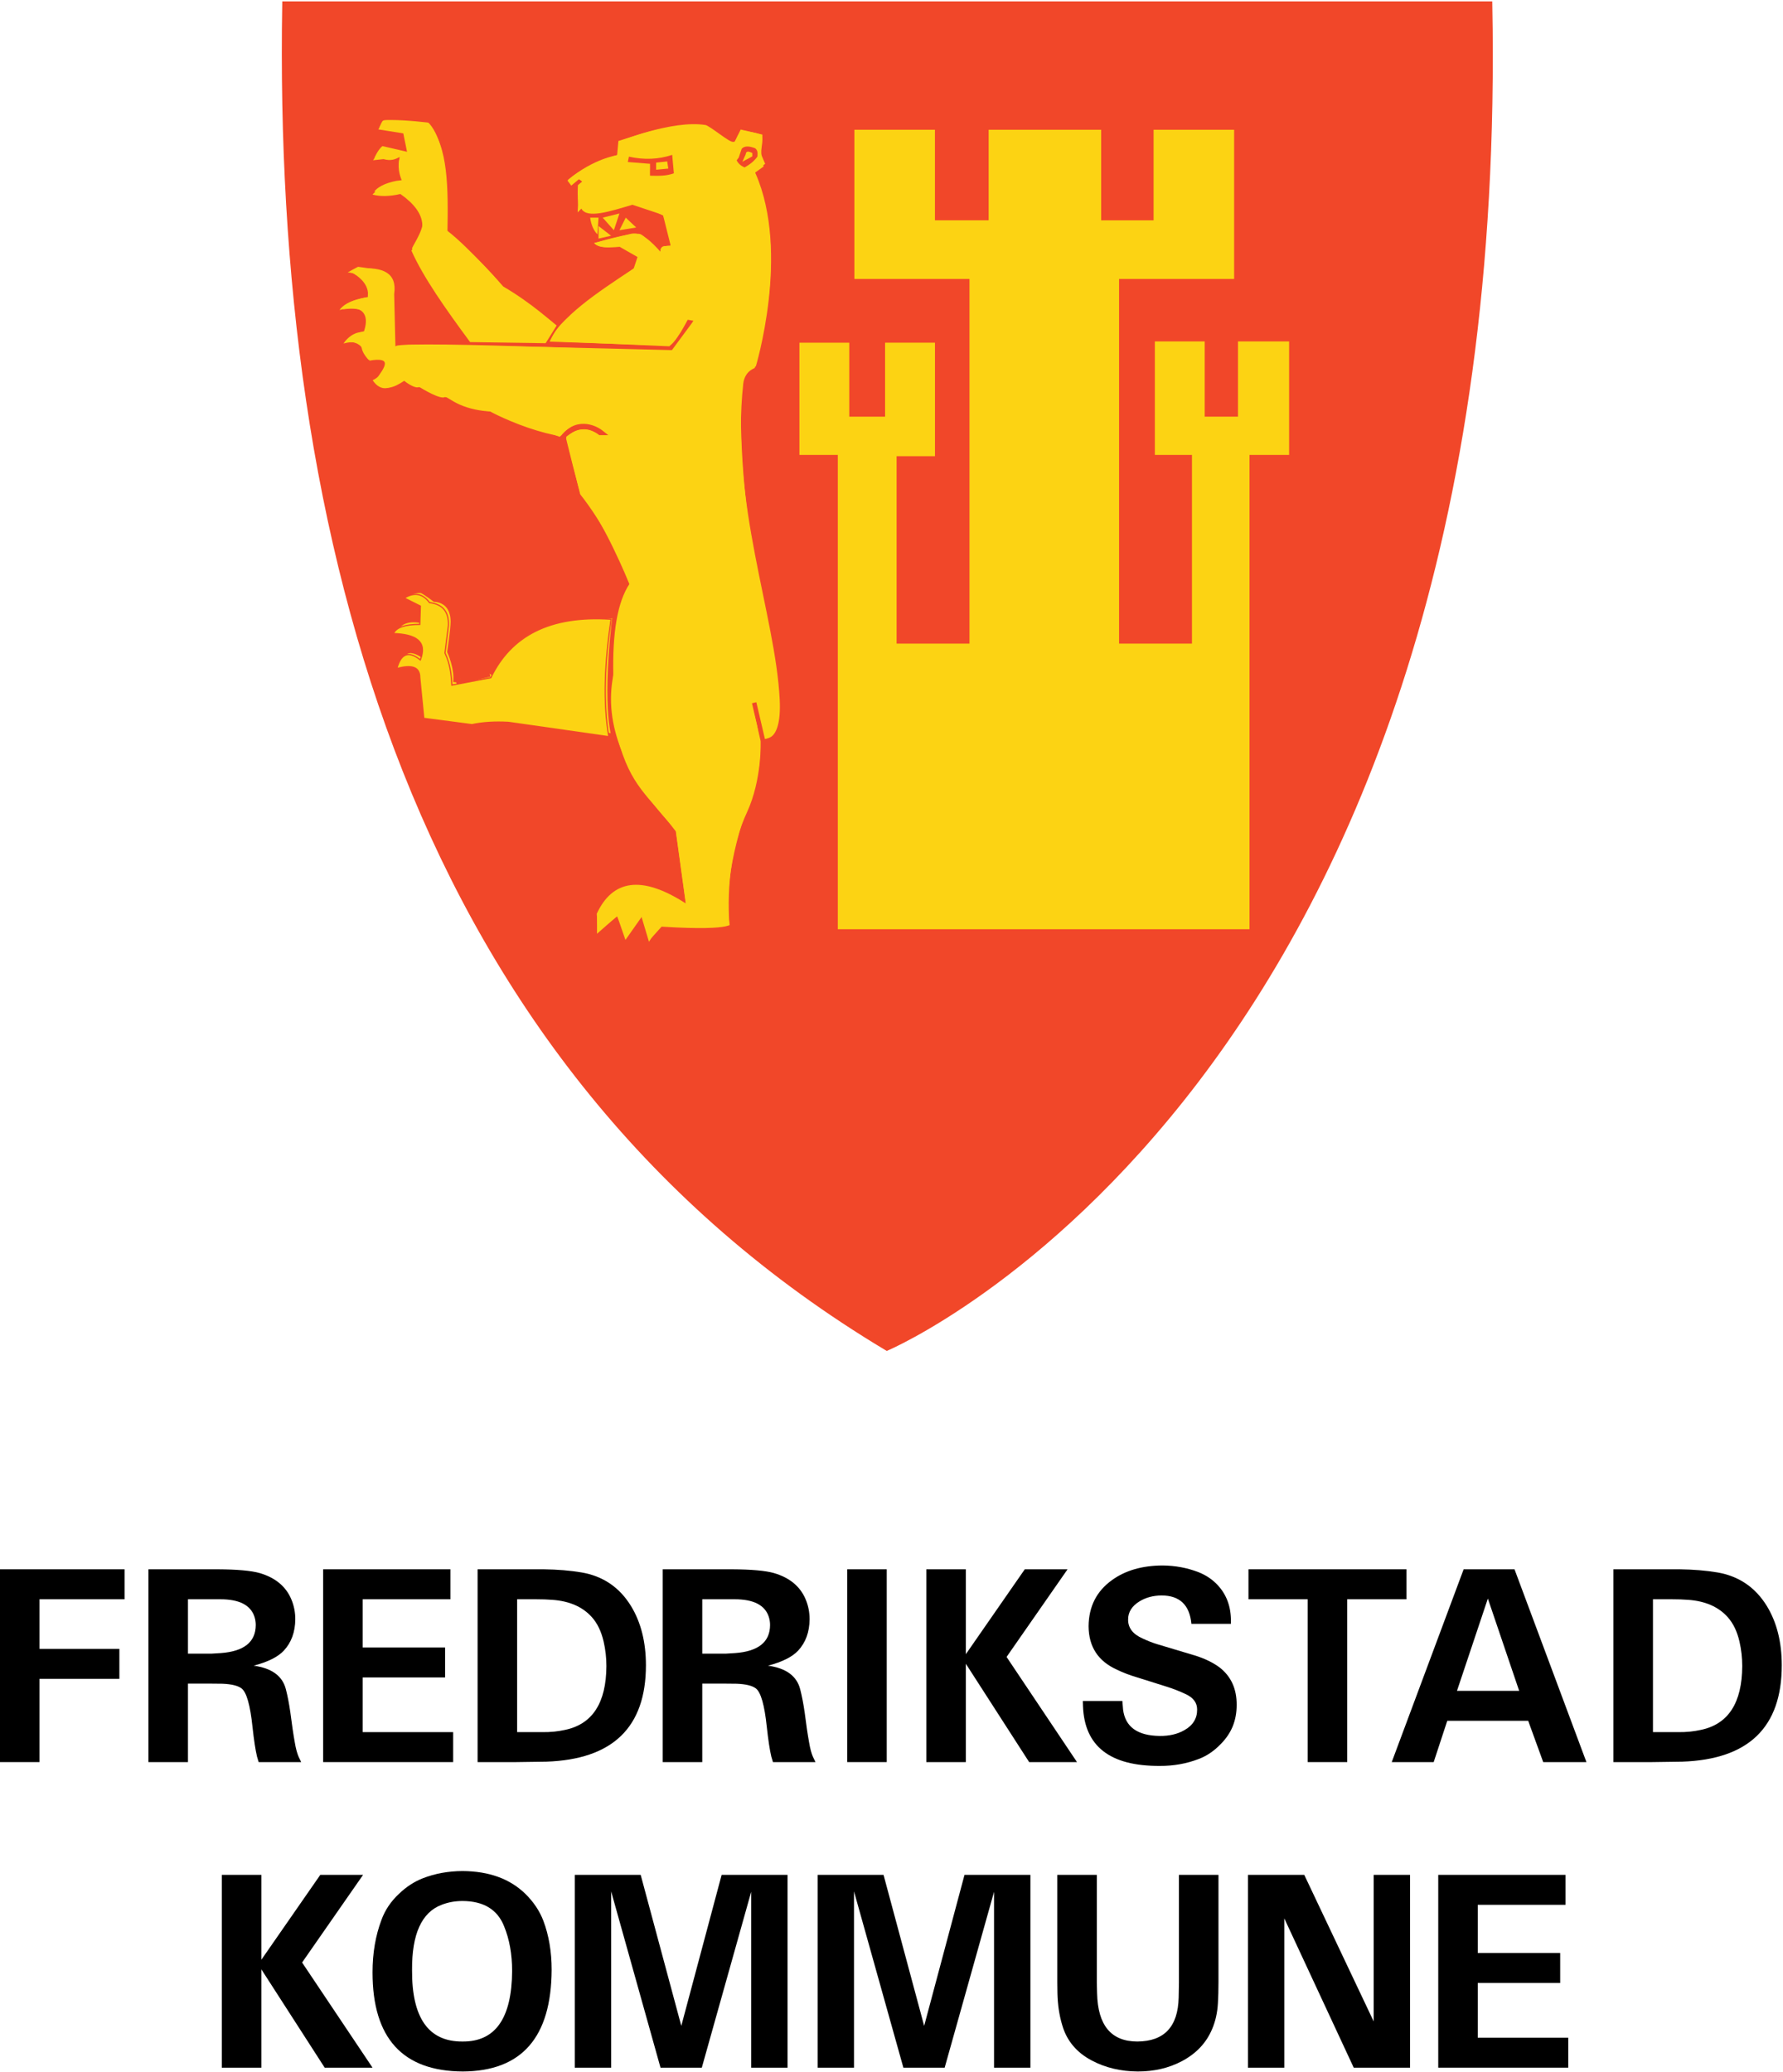
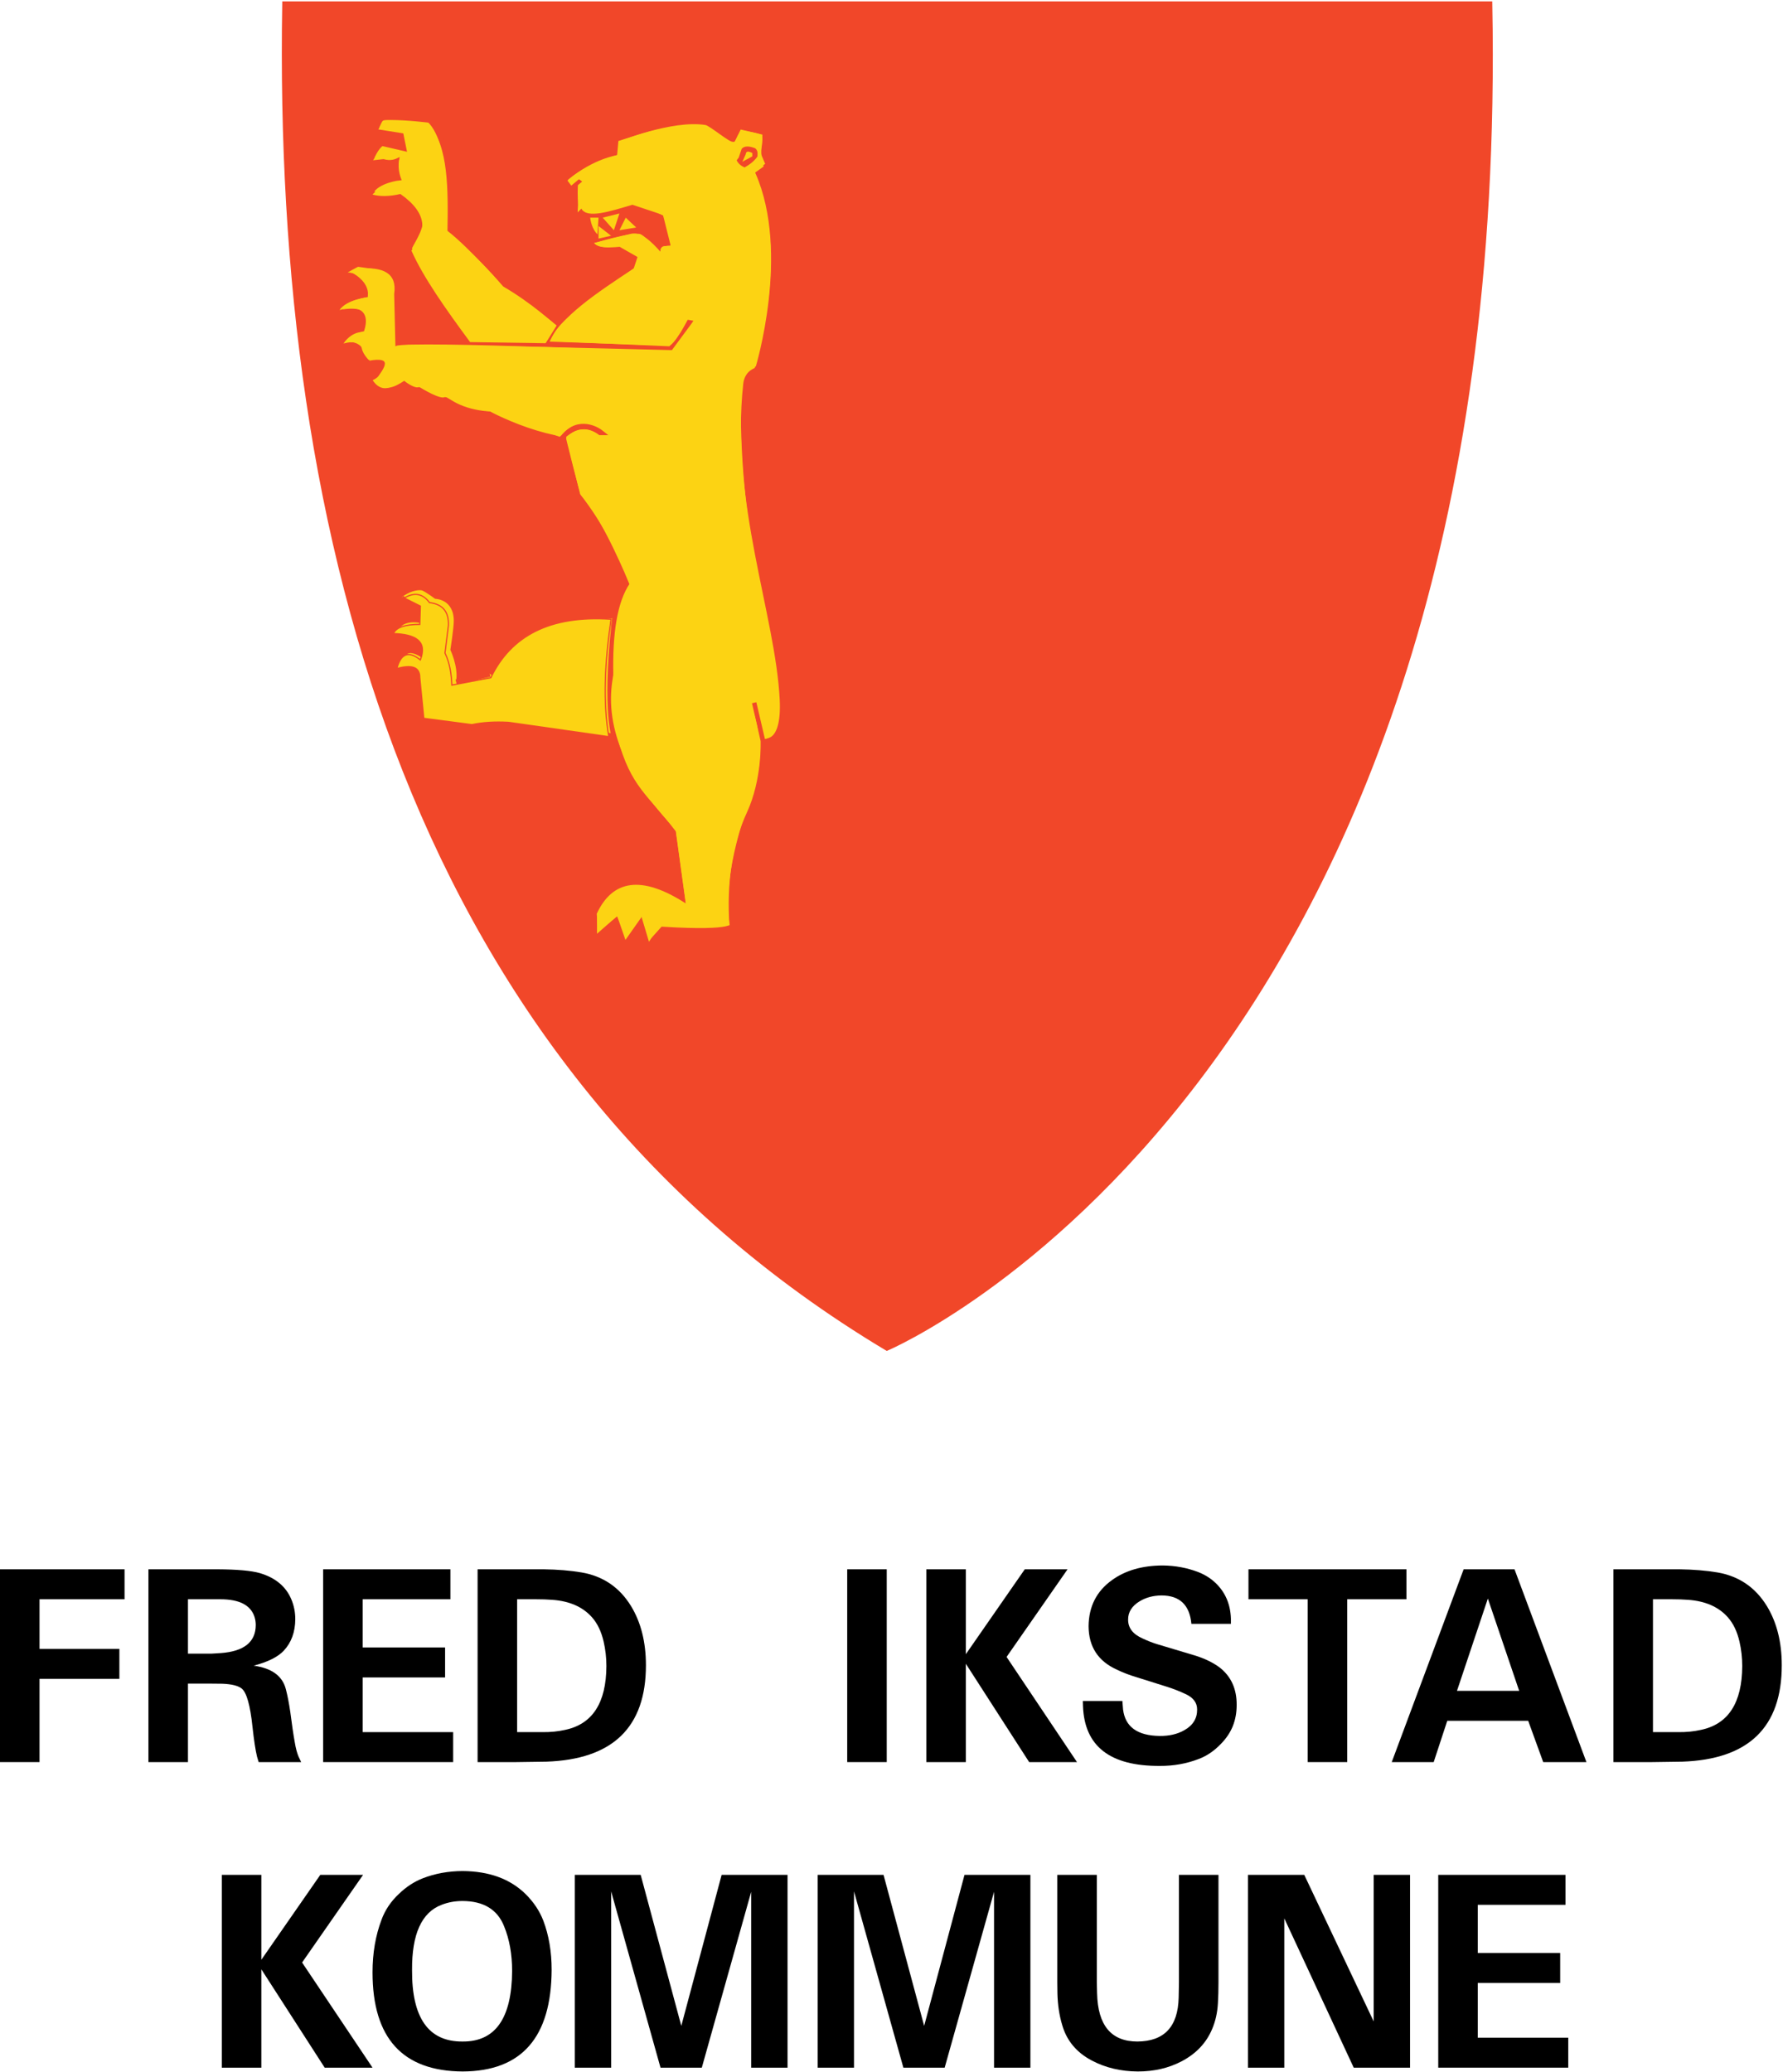
<svg xmlns="http://www.w3.org/2000/svg" width="426" height="495" viewBox="0 0 426 495" fill="none">
  <path fill-rule="evenodd" clip-rule="evenodd" d="M374.035 447.913V455.072H353.073V466.589H372.763V473.748H353.073V486.815H374.692V493.973H343.629V447.913H374.035Z" fill="black" />
  <path fill-rule="evenodd" clip-rule="evenodd" d="M311.617 447.913L328.208 482.934V447.913H336.893V493.973H323.436L306.845 458.307V493.973H298.16V447.913H311.617Z" fill="black" />
  <path fill-rule="evenodd" clip-rule="evenodd" d="M262.055 447.913V473.681L262.121 476.201C262.288 483.882 265.5 487.729 271.755 487.729C278.176 487.685 281.455 484.184 281.611 477.215L281.677 473.681V447.913H291.121V473.592C291.121 475.487 291.076 477.137 290.988 478.553C290.865 480.816 290.408 482.879 289.616 484.729C288.223 488.063 285.791 490.638 282.301 492.467C279.213 494.084 275.724 494.888 271.855 494.888C267.773 494.864 264.117 493.995 260.872 492.278C257.216 490.36 254.852 487.528 253.781 483.782C253.091 481.497 252.711 478.988 252.644 476.268L252.611 473.592V447.913H262.055Z" fill="black" />
  <path fill-rule="evenodd" clip-rule="evenodd" d="M230.443 447.913H246.187V493.973H237.5V451.961L225.705 493.973H215.837L204.041 451.861V493.973H195.355V447.913H211.097L220.797 483.971H220.809L230.443 447.913Z" fill="black" />
  <path fill-rule="evenodd" clip-rule="evenodd" d="M172.417 447.913H188.161V493.973H179.475V451.961L167.679 493.973H157.812L146.015 451.861V493.973H137.329V447.913H153.073L162.773 483.971H162.784L172.417 447.913Z" fill="black" />
  <path fill-rule="evenodd" clip-rule="evenodd" d="M89.007 471.205C89.007 466.612 89.72 462.42 91.157 458.629C91.995 456.344 93.355 454.304 95.251 452.519C96.989 450.824 98.919 449.553 101.027 448.728C103.924 447.603 107.08 447.023 110.503 447C116.857 447.044 121.876 448.873 125.555 452.485C127.495 454.403 128.912 456.523 129.803 458.831C131.129 462.331 131.799 466.255 131.799 470.58C131.732 486.726 124.652 494.821 110.571 494.888C96.197 494.821 89.007 486.927 89.007 471.205ZM98.451 470.681C98.384 482.088 102.387 487.774 110.469 487.729C118.331 487.819 122.288 482.199 122.355 470.883C122.355 466.847 121.709 463.279 120.427 460.168C118.843 456.187 115.531 454.18 110.503 454.159C108.741 454.159 107.069 454.459 105.508 455.072C100.736 456.879 98.384 462.085 98.451 470.681Z" fill="black" />
  <path fill-rule="evenodd" clip-rule="evenodd" d="M76.525 447.913H86.749L72.177 468.853L89.001 493.973H77.573L62.443 470.481V493.973H53V447.913H62.443V468.196L76.525 447.913" fill="black" />
  <path fill-rule="evenodd" clip-rule="evenodd" d="M395.189 374.913H401.267C404.599 374.959 407.621 375.204 410.32 375.661C415.459 376.543 419.395 379.219 422.149 383.7C424.524 387.603 425.705 392.319 425.705 397.849C425.705 412.656 417.779 420.326 401.924 420.872L394.765 420.973H385.489V374.913H395.189ZM394.932 413.815H401.043C402.916 413.837 404.677 413.659 406.328 413.291C412.905 411.942 416.217 406.857 416.263 398.039C416.263 396.043 416.039 394.092 415.604 392.196C415.047 389.777 414.111 387.825 412.795 386.353C410.599 383.889 407.455 382.508 403.363 382.207C402.203 382.116 400.864 382.072 399.336 382.072H394.932V413.815" fill="black" />
  <path fill-rule="evenodd" clip-rule="evenodd" d="M349.699 374.913H361.852L379.033 420.973H368.709L365.119 411.106H345.785L342.541 420.973H332.519L349.699 374.913ZM348.104 403.959V403.948H362.967V403.959L355.485 381.905L348.104 403.959Z" fill="black" />
  <path fill-rule="evenodd" clip-rule="evenodd" d="M336.029 374.913V382.072H321.88V420.973H312.437V382.072H298.288V374.913H336.029" fill="black" />
  <path fill-rule="evenodd" clip-rule="evenodd" d="M268.16 406.368L268.328 408.43C268.852 412.566 271.761 414.662 277.08 414.729C279.365 414.752 281.317 414.295 282.956 413.358C285.019 412.209 286.044 410.548 286.021 408.396C286.021 406.825 285.143 405.62 283.38 404.773C281.852 404.047 280.337 403.457 278.808 402.977L271.651 400.725C269.821 400.179 268.228 399.565 266.844 398.885C262.363 396.868 260.111 393.4 260.088 388.505C260.133 383.823 261.984 380.165 265.641 377.523C268.841 375.193 272.888 374.023 277.76 374C280.793 374.023 283.647 374.559 286.356 375.605C287.985 376.252 289.389 377.156 290.571 378.316C292.812 380.533 293.983 383.332 294.095 386.711V387.949H284.651C284.239 383.444 281.863 381.18 277.537 381.159C275.531 381.18 273.78 381.649 272.275 382.563C270.424 383.689 269.509 385.16 269.532 386.968C269.532 388.929 270.68 390.423 272.989 391.437C274.192 392.007 275.331 392.452 276.423 392.787L285.464 395.496C287.784 396.211 289.724 397.147 291.319 398.307C294.128 400.459 295.511 403.491 295.467 407.381C295.467 409.188 295.155 410.861 294.54 412.399C293.916 413.938 292.957 415.354 291.675 416.658C290.047 418.341 288.285 419.523 286.412 420.226C283.503 421.351 280.392 421.91 277.103 421.888C265.217 421.953 259.096 417.194 258.751 407.605L258.716 406.368H268.16" fill="black" />
  <path fill-rule="evenodd" clip-rule="evenodd" d="M244.843 374.913H255.065L240.493 395.853L257.317 420.973H245.889L230.76 397.481V420.973H221.316V374.913H230.76V395.196L244.843 374.913" fill="black" />
  <path fill-rule="evenodd" clip-rule="evenodd" d="M202.419 374.913H211.863V420.973H202.419V374.913Z" fill="black" />
-   <path fill-rule="evenodd" clip-rule="evenodd" d="M170.92 374.913H174.844C179.549 374.937 182.916 375.237 184.968 375.828C188.715 376.943 191.233 379.051 192.516 382.163C193.129 383.644 193.429 385.205 193.429 386.833C193.408 389.899 192.493 392.408 190.688 394.348C189.293 395.841 186.897 397.047 183.496 397.939C187.811 398.529 190.364 400.401 191.179 403.557C191.591 405.152 191.948 406.992 192.249 409.076C192.605 411.908 192.963 414.339 193.331 416.368C193.553 417.695 193.843 418.799 194.211 419.668L194.835 420.973H184.677L184.288 419.668C183.909 418.096 183.552 415.733 183.207 412.577C182.66 407.349 181.791 404.283 180.585 403.368C179.716 402.709 178.189 402.341 176.015 402.253L172.624 402.22H167.787V420.973H158.343V374.913H170.92ZM167.787 395.061H173.507L175.657 394.928C181.188 394.515 183.964 392.285 183.987 388.237C183.987 387.569 183.887 386.923 183.697 386.32C182.804 383.488 180.073 382.072 175.524 382.072H172.391H167.787V395.061" fill="black" />
  <path fill-rule="evenodd" clip-rule="evenodd" d="M123.811 374.913H129.888C133.221 374.959 136.243 375.204 138.94 375.661C144.081 376.543 148.016 379.219 150.769 383.7C153.144 387.603 154.327 392.319 154.327 397.849C154.327 412.656 146.4 420.326 130.544 420.872L123.387 420.973H114.109V374.913H123.811ZM123.555 413.815H129.664C131.537 413.837 133.299 413.659 134.949 413.291C141.527 411.942 144.839 406.857 144.884 398.039C144.884 396.043 144.66 394.092 144.225 392.196C143.668 389.777 142.732 387.825 141.416 386.353C139.219 383.889 136.075 382.508 131.983 382.207C130.823 382.116 129.487 382.072 127.959 382.072H123.555V413.815Z" fill="black" />
  <path fill-rule="evenodd" clip-rule="evenodd" d="M107.613 374.913V382.072H86.652V393.589H106.343V400.748H86.652V413.815H108.271V420.973H77.208V374.913H107.613Z" fill="black" />
  <path fill-rule="evenodd" clip-rule="evenodd" d="M48.041 374.913H51.965C56.671 374.937 60.037 375.237 62.089 375.828C65.836 376.943 68.355 379.051 69.637 382.163C70.251 383.644 70.551 385.205 70.551 386.833C70.529 389.899 69.616 392.408 67.808 394.348C66.415 395.841 64.019 397.047 60.616 397.939C64.932 398.529 67.485 400.401 68.299 403.557C68.712 405.152 69.068 406.992 69.369 409.076C69.727 411.908 70.083 414.339 70.451 416.368C70.675 417.695 70.964 418.799 71.332 419.668L71.956 420.973H61.799L61.409 419.668C61.031 418.096 60.673 415.733 60.328 412.577C59.78 407.349 58.912 404.283 57.707 403.368C56.837 402.709 55.311 402.341 53.136 402.253L49.745 402.22H44.908V420.973H35.464V374.913H48.041ZM44.908 395.061H50.627L52.779 394.928C58.309 394.515 61.085 392.285 61.107 388.237C61.107 387.569 61.007 386.923 60.819 386.32C59.925 383.488 57.195 382.072 52.645 382.072H49.512H44.908V395.061" fill="black" />
  <path fill-rule="evenodd" clip-rule="evenodd" d="M0 374.913H29.757V382.072H9.444V393.924H28.521V401.083H9.444V420.973H0V374.913Z" fill="black" />
  <path fill-rule="evenodd" clip-rule="evenodd" d="M355.88 1C360.805 258.735 211.912 322 211.912 322C99.022 254.35 65.946 128.831 68.097 1H355.88Z" fill="#F14729" />
  <path d="M355.88 1C360.805 258.735 211.912 322 211.912 322C99.022 254.35 65.946 128.831 68.097 1H355.88Z" stroke="#F14729" stroke-width="1.333" stroke-miterlimit="22.926" />
  <path fill-rule="evenodd" clip-rule="evenodd" d="M147 146.72C136.847 147.532 125.069 146.109 117.352 160.749L109.027 162.377C109.433 159.123 107.606 155.26 107.606 155.26C107.606 155.26 108.418 149.973 108.418 148.347C108.418 143.06 103.95 143.06 103.95 143.06C103.95 143.06 101.314 141.106 100.702 141.027C99.561 140.877 97.722 141.351 96.031 142.653L100.702 144.686V148.347C100.702 148.347 95.219 146.923 94 151.599C94 151.599 102.326 150.99 100.904 156.276C100.904 156.276 97.198 153.735 96.031 156.887L94.203 160.14C94.203 160.14 99.685 158.31 100.296 160.546C101.06 163.356 100.093 165.833 101.513 171.323L113.408 173.192C118.367 170.51 146.594 176 146.594 176L147 146.72Z" fill="#FCD314" />
  <path d="M147 147C136.726 147.811 124.808 146.391 117 161" stroke="#F14729" stroke-width="1.333" stroke-miterlimit="22.926" />
  <path d="M117 161L109 163" stroke="#F14729" stroke-width="1.333" stroke-miterlimit="22.926" />
-   <path d="M108.941 163C109.346 159.651 107.526 155.675 107.526 155.675C107.526 155.675 108.335 150.234 108.335 148.561C108.335 143.12 103.886 143.12 103.886 143.12C103.886 143.12 101.261 141.109 100.651 141.027C99.516 140.874 97.684 141.361 96 142.701" stroke="#F14729" stroke-width="1.333" stroke-miterlimit="22.926" />
  <path d="M96 143L100 144.785V148" stroke="#F14729" stroke-width="1.333" stroke-miterlimit="22.926" />
  <path d="M100.638 148.21C100.638 148.21 95.207 146.745 94 151.557C94 151.557 102.246 150.931 100.838 156.371C100.838 156.371 97.168 153.756 96.012 157" stroke="#F14729" stroke-width="1.333" stroke-miterlimit="22.926" />
  <path d="M96 157L94 160" stroke="#F14729" stroke-width="1.333" stroke-miterlimit="22.926" />
  <path d="M94 160.712C94 160.712 99.25 158.865 99.835 161.121C100.566 163.957 99.64 166.458 101 172" stroke="#F14729" stroke-width="1.333" stroke-miterlimit="22.926" />
  <path d="M101 172L113 174" stroke="#F14729" stroke-width="1.333" stroke-miterlimit="22.926" />
  <path d="M113 173.624C118.081 171.356 147 176 147 176" stroke="#F14729" stroke-width="1.333" stroke-miterlimit="22.926" />
  <path fill-rule="evenodd" clip-rule="evenodd" d="M129.877 82C131.524 78.26 133 77.023 133 77.023C133 77.023 127.706 72.036 120.579 67.876C120.579 67.876 112.637 58.738 107.344 54.648C107.344 54.648 108.769 34.394 102.661 28.665C102.661 28.665 97.418 28 93.345 28C90.684 28 91.004 28.035 89.679 30.966L95.941 31.939L96.551 35.416L91.258 34.191C89.424 35.21 88 39.508 88 39.508C88.723 38.722 90.238 37.966 90.749 37.924C91.359 37.87 93.701 38.895 94.719 38.23C94.719 38.23 94.414 40.02 95.432 42.423C95.432 42.423 90.137 42.988 88.509 45.9C88.509 45.9 90.647 47.895 95.534 46.464C95.534 46.464 100.421 50.268 100.421 52.601C100.421 55.261 97.669 58.748 97.773 59.352C98.588 64.058 111.925 81.582 111.925 81.582C113.91 81.48 129.877 82 129.877 82" fill="#FCD314" />
  <path d="M129.877 82C131.524 78.26 133 77.023 133 77.023C133 77.023 127.706 72.036 120.579 67.876C120.579 67.876 112.637 58.738 107.344 54.648C107.344 54.648 108.769 34.394 102.661 28.665C102.661 28.665 97.418 28 93.345 28C90.684 28 91.004 28.035 89.679 30.966L95.941 31.939L96.551 35.416L91.258 34.191C89.424 35.21 88 39.508 88 39.508C88.723 38.722 90.238 37.966 90.749 37.924C91.359 37.87 93.701 38.895 94.719 38.23C94.719 38.23 94.414 40.02 95.432 42.423C95.432 42.423 90.137 42.988 88.509 45.9C88.509 45.9 90.647 47.895 95.534 46.464C95.534 46.464 100.421 50.268 100.421 52.601C100.421 55.261 97.669 58.748 97.773 59.352C98.588 64.058 111.925 81.582 111.925 81.582C113.91 81.48 129.877 82 129.877 82V82Z" stroke="#F14729" stroke-width="1.333" stroke-miterlimit="22.926" />
  <path fill-rule="evenodd" clip-rule="evenodd" d="M138.243 118.609C143.426 124.197 149.643 139.508 149.643 139.508C149.643 139.508 147.425 142.851 146.742 149.233C144.462 170.545 146.949 176.546 146.949 176.546C150.058 188.34 154.41 190.41 160.837 198.894L163.116 215.447L155.705 211.94C151.16 210.785 146.949 210.895 141.975 218.55V224.552L147.156 219.999L149.229 226L153.166 220.413L154.826 226L158.349 222.068C176.503 223.18 174.93 221.034 174.93 221.034C174.308 211.308 175.462 202.158 179.076 194.341C182.806 186.272 182.393 176.96 182.393 176.96L180.32 167.855L182.393 176.96C182.393 176.96 187.548 178.667 186.952 167.027C185.917 146.75 175.138 120.057 178.246 91.71C178.548 88.966 181.149 87.984 181.149 87.984C181.149 87.984 189.577 60.465 181.149 41.223L183.636 39.361L182.393 36.462C183.222 32.738 182.6 31.91 182.6 31.91C181.771 31.081 177.418 30.531 177.418 30.531C177.418 30.531 175.805 31.041 175.345 33.151C175.174 33.932 169.956 29.427 168.712 29.219C160.471 27.848 147.156 33.359 147.156 33.359V36.462C147.156 36.462 141.56 37.291 135.55 42.257C135.55 42.257 134.099 42.877 136.378 44.532L138.658 42.877L137.414 43.911C137.414 43.911 137.001 51.359 138.451 50.326C138.451 50.326 139.28 53.222 151.095 49.497C151.095 49.497 153.996 49.913 157.934 51.98C157.934 51.98 159.8 56.328 159.593 58.19C159.593 58.19 157.786 57.713 157.313 59.223C157.313 59.223 154.664 55.792 153.166 55.291C150.909 54.539 140.731 57.774 140.731 57.774C140.731 57.774 142.596 60.878 147.778 59.223C147.778 59.223 151.302 60.26 151.717 61.293L151.095 63.568C134.479 75.44 132.729 76.62 130.315 82.242C130.315 82.242 157.353 83.216 159.986 83.216C161.657 83.216 165.167 76.183 165.167 76.183C165.167 76.183 161.657 83.216 159.986 83.216C157.365 83.216 130.315 82.242 130.315 82.242C113.606 81.704 96.225 81.3 94.51 81.984V73.294C95.029 64.189 93.836 64.189 85.442 63.051C85.442 63.051 83.006 64.189 80.26 66.155C80.26 66.155 83.576 65.327 84.405 66.103C84.405 66.103 87.411 67.812 87.255 70.448C87.255 70.448 80.623 71.225 80 75.157C80 75.157 88.499 71.638 86.427 78.673C86.427 78.673 82.903 78.466 80.623 83.226C80.623 83.226 85.389 81.295 85.804 83.431C86.122 85.072 87.877 86.742 87.877 86.742C93.68 84.262 91.4 89.64 88.084 90.468C88.084 90.468 89.121 92.952 91.4 93.365C93.68 93.779 96.168 91.504 96.168 91.504C96.168 91.504 98.655 93.571 100.106 93.158C100.106 93.158 105.287 96.469 106.531 95.434C106.531 95.434 109.847 98.537 116.894 98.952C116.894 98.952 121.87 101.641 128.088 103.504C134.306 105.366 134.513 104.539 134.513 104.539L135.255 103.685C139.193 99.961 143.426 103.298 143.426 103.298H143.409C143.409 103.298 139.176 99.961 135.238 103.685L134.513 104.539C134.513 104.539 137.837 118.171 138.243 118.609" fill="#FCD314" />
  <path d="M138.243 118.609C143.426 124.197 149.643 139.508 149.643 139.508C149.643 139.508 147.425 142.851 146.742 149.233C144.462 170.545 146.949 176.546 146.949 176.546C150.058 188.34 154.41 190.41 160.837 198.894L163.116 215.447L155.705 211.94C151.16 210.785 146.949 210.895 141.975 218.55V224.552L147.156 219.999L149.229 226L153.166 220.413L154.826 226L158.349 222.068C176.503 223.18 174.93 221.034 174.93 221.034C174.308 211.308 175.462 202.158 179.076 194.341C182.806 186.272 182.393 176.96 182.393 176.96L180.32 167.855L182.393 176.96C182.393 176.96 187.548 178.667 186.952 167.027C185.917 146.75 175.138 120.057 178.246 91.71C178.548 88.966 181.149 87.984 181.149 87.984C181.149 87.984 189.577 60.465 181.149 41.223L183.636 39.361L182.393 36.462C183.222 32.738 182.6 31.91 182.6 31.91C181.771 31.081 177.418 30.531 177.418 30.531C177.418 30.531 175.805 31.041 175.345 33.151C175.174 33.932 169.956 29.427 168.712 29.219C160.471 27.848 147.156 33.359 147.156 33.359V36.462C147.156 36.462 141.56 37.291 135.55 42.257C135.55 42.257 134.099 42.877 136.378 44.532L138.658 42.877L137.414 43.911C137.414 43.911 137.001 51.359 138.451 50.326C138.451 50.326 139.28 53.222 151.095 49.497C151.095 49.497 153.996 49.913 157.934 51.98C157.934 51.98 159.8 56.328 159.593 58.19C159.593 58.19 157.786 57.713 157.313 59.223C157.313 59.223 154.664 55.792 153.166 55.291C150.909 54.539 140.731 57.774 140.731 57.774C140.731 57.774 142.596 60.878 147.778 59.223C147.778 59.223 151.302 60.26 151.717 61.293L151.095 63.568C134.479 75.44 132.729 76.62 130.315 82.242C130.315 82.242 157.353 83.216 159.986 83.216C161.657 83.216 165.167 76.183 165.167 76.183C165.167 76.183 161.657 83.216 159.986 83.216C157.365 83.216 130.315 82.242 130.315 82.242C113.606 81.704 96.225 81.3 94.51 81.984V73.294C95.029 64.189 93.836 64.189 85.442 63.051C85.442 63.051 83.006 64.189 80.26 66.155C80.26 66.155 83.576 65.327 84.405 66.103C84.405 66.103 87.411 67.812 87.255 70.448C87.255 70.448 80.623 71.225 80 75.157C80 75.157 88.499 71.638 86.427 78.673C86.427 78.673 82.903 78.466 80.623 83.226C80.623 83.226 85.389 81.295 85.804 83.431C86.122 85.072 87.877 86.742 87.877 86.742C93.68 84.262 91.4 89.64 88.084 90.468C88.084 90.468 89.121 92.952 91.4 93.365C93.68 93.779 96.168 91.504 96.168 91.504C96.168 91.504 98.655 93.571 100.106 93.158C100.106 93.158 105.287 96.469 106.531 95.434C106.531 95.434 109.847 98.537 116.894 98.952C116.894 98.952 121.87 101.641 128.088 103.504C134.306 105.366 134.513 104.539 134.513 104.539L135.255 103.685C139.193 99.961 143.426 103.298 143.426 103.298H143.409C143.409 103.298 139.176 99.961 135.238 103.685L134.513 104.539C134.513 104.539 137.837 118.171 138.243 118.609V118.609Z" stroke="#F14729" stroke-width="1.333" stroke-miterlimit="22.926" />
  <path fill-rule="evenodd" clip-rule="evenodd" d="M150 38.352C156.275 39.234 159.804 38 159.804 38L160 40.646L155.883 41L155.686 38.705L150 38.352Z" fill="#FCD314" />
  <path d="M150 38.526C156.4 39.842 160 38 160 38" stroke="#ED1C24" stroke-width="1.333" stroke-miterlimit="22.926" />
  <path d="M159.819 38L160 40.646L156.183 41L156 38.705" stroke="#ED1C24" stroke-width="1.333" stroke-miterlimit="22.926" />
  <path fill-rule="evenodd" clip-rule="evenodd" d="M176.09 37.828C176.967 37.135 176.642 35.423 177.592 35.059C178.147 34.845 179.201 35.27 179.737 35.484C180.319 35.713 179.737 36.23 179.845 36.763C179.95 37.286 177.271 39 177.271 39C177.271 39 175.6 38.215 176.09 37.828Z" fill="#FCD314" />
  <path d="M176.09 37.828C176.967 37.135 176.642 35.423 177.592 35.059C178.147 34.845 179.201 35.27 179.737 35.484C180.319 35.713 179.737 36.23 179.845 36.763C179.95 37.286 177.271 39 177.271 39C177.271 39 175.6 38.215 176.09 37.828Z" stroke="#ED1C24" stroke-width="1.333" stroke-miterlimit="22.926" />
-   <path fill-rule="evenodd" clip-rule="evenodd" d="M191 81.874V108.681H200.17V222H298.533V108.681H308V81.566H295.781V99.542H287.833V81.566H275.921V108.681H284.789V153.764H267.372V66.644H294.865V31.002H275.62V52.634H263.091V31.002H236.209V52.629H223.378V31H204.134V66.644H231.63V153.765H214.217V108.986H223.386V81.867H211.467V99.545H202.908V81.874H191" fill="#FCD313" />
  <path fill-rule="evenodd" clip-rule="evenodd" d="M180.324 41.298C185.828 54.473 185.029 70.353 180.324 87.909C177.171 89.328 176.869 92.171 176.974 95.221C176.898 111.368 178.472 127.513 182.454 143.661C185.942 160.743 188.148 175.788 182.759 176.562C182.048 173.516 181.338 170.469 180.628 167.423C180.121 167.625 179.887 167.828 179.38 168.032C181.814 175.055 182.311 181.372 180.324 187.53C174.083 204.495 173.336 213.904 174.31 221.042C168.932 221.042 162.871 221.042 157.494 221.042C156.681 222.361 155.869 223.681 155.057 225C154.449 222.97 153.84 220.939 153.232 218.909C152.013 220.533 150.796 222.158 149.578 223.783C148.868 222.158 148.158 220.533 147.447 218.909C145.925 220.126 144.404 221.345 142.882 222.565C142.779 221.141 142.679 219.721 142.576 218.299C146.324 210.239 153.211 208.958 163.885 215.862C163.074 209.972 162.263 204.082 161.451 198.192C149.185 185.357 144.214 173.069 146.534 161.33C146.315 151.451 147.43 143.798 150.492 139.395C147.721 132.435 144.312 125.394 138.62 118.07C137.504 113.499 136.387 108.93 135.272 104.36C138.092 102.069 140.731 101.967 143.185 104.056C143.997 104.056 144.81 104.056 145.621 104.056C141.299 99.96 137.342 100.062 133.749 104.36C127.587 102.329 122.016 100.298 117.312 98.267C113.76 98.062 110.208 96.945 106.656 94.916C104.757 94.79 102.533 93.703 100.264 92.479C98.59 92.2 97.554 91.6 96.611 90.955C94.141 92.605 91.716 93.704 89.61 90.955C92.224 87.479 93.697 85.237 88.256 86.156C87.285 83.5 85.768 81.187 82.609 81.817C84.05 80.172 85.674 79.258 87.479 79.074C88.972 74.614 86.708 73.246 82 73.895C82.529 72.193 85.3 71.451 88.392 70.849C87.863 67.46 86.24 65.53 83.522 65.06C84.334 64.755 85.145 64.452 85.957 64.146C91.41 63.782 94.925 65.129 94.176 70.24C94.278 74.506 94.379 78.771 94.48 83.034C95.496 82.832 96.51 82.628 97.525 82.426C118.845 82.513 139.623 83.15 160.536 83.645C162.263 81.309 163.987 78.971 165.713 76.637C165.104 76.536 164.495 76.435 163.885 76.332C163.387 78.466 161.886 80.597 159.929 82.731C150.492 82.325 141.054 81.918 131.618 81.512C133.624 75.963 142.406 70.061 151.405 64.146C151.709 63.232 152.013 62.32 152.318 61.404C150.898 60.593 149.476 59.78 148.056 58.966C145.34 59.213 142.854 59.274 141.968 58.054C144.81 57.342 147.651 56.633 150.492 55.921C153.029 55.154 155.565 57.594 158.102 60.489C157.354 59.333 158.064 58.724 160.233 58.663C159.625 56.226 159.015 53.787 158.406 51.352C155.971 50.539 153.535 49.725 151.101 48.915C145.763 50.499 140.17 52.339 138.924 49.829C138.62 50.132 138.315 50.438 138.012 50.741C138.113 48.609 138.215 46.478 138.315 44.344C138.62 44.041 138.924 43.735 139.228 43.429C138.924 43.227 138.62 43.023 138.315 42.821C137.706 43.328 137.097 43.836 136.488 44.344C136.184 43.937 135.881 43.533 135.575 43.126C138.508 40.48 142.692 38.586 147.447 37.032C147.549 35.916 147.651 34.8 147.752 33.681C152.709 32.144 157.489 30.428 163.582 30.026C165.205 29.947 166.829 30.048 168.452 30.33C170.393 31.169 172.82 32.981 175.149 34.595C175.758 33.378 176.366 32.158 176.974 30.941C178.701 31.347 180.425 31.752 182.15 32.158C181.794 35.338 181.713 38.059 182.454 39.775C181.745 40.283 181.034 40.79 180.324 41.298" fill="#FCD313" />
  <path fill-rule="evenodd" clip-rule="evenodd" d="M145.452 176C137.469 174.859 129.487 173.719 121.505 172.578C118.221 172.396 115.303 172.579 112.747 173.125C108.915 172.624 105.084 172.121 101.253 171.619C100.933 168.381 100.613 165.141 100.295 161.902C100.317 159.119 98.082 158.844 94.821 159.711C95.778 156.107 97.65 155.423 100.43 157.658C102.188 153.095 99.177 151.544 94 151.361C94.639 149.901 96.737 149.172 100.295 149.172C100.34 147.711 100.385 146.252 100.43 144.792C99.153 144.153 97.878 143.514 96.599 142.875C98.972 141.416 100.979 141.782 102.621 143.97C105.769 144.335 107.274 146.161 107.137 149.445C106.864 151.635 106.589 153.826 106.315 156.016C107.55 158.57 107.822 161.126 107.958 163.68C111.06 163.088 114.161 162.494 117.263 161.902C122.069 151.943 131.341 146.947 146 147.94C144.494 158.121 144.037 167.645 145.452 176Z" fill="#FCD313" />
  <path d="M145.452 176C137.469 174.859 129.487 173.719 121.505 172.578C118.221 172.396 115.303 172.579 112.747 173.125C108.915 172.624 105.084 172.121 101.253 171.619C100.933 168.381 100.613 165.141 100.295 161.902C100.317 159.119 98.082 158.844 94.821 159.711C95.778 156.107 97.65 155.423 100.43 157.658C102.188 153.095 99.177 151.544 94 151.361C94.639 149.901 96.737 149.172 100.295 149.172C100.34 147.711 100.385 146.252 100.43 144.792C99.153 144.153 97.878 143.514 96.599 142.875C98.972 141.416 100.979 141.782 102.621 143.97C105.769 144.335 107.274 146.161 107.137 149.445C106.864 151.635 106.589 153.826 106.315 156.016C107.55 158.57 107.822 161.126 107.958 163.68C111.06 163.088 114.161 162.494 117.263 161.902C122.069 151.943 131.341 146.947 146 147.94C144.494 158.121 144.037 167.645 145.452 176Z" stroke="#F14729" stroke-width="0.288" stroke-miterlimit="22.926" />
  <path fill-rule="evenodd" clip-rule="evenodd" d="M130.363 82C124.349 81.909 118.334 81.819 112.319 81.728C106.531 73.893 101.116 66.243 98.3 59.871C101.956 55.522 102.374 51.06 95.662 46.348C93.071 46.939 90.851 46.986 89 46.484C90.481 44.799 92.886 43.842 96.218 43.615C95.339 41.726 94.923 39.723 95.525 37.468C94.507 38.062 93.398 38.52 91.638 38.015C90.805 38.107 89.971 38.198 89.139 38.287C89.741 37.333 90.342 36.375 90.943 35.421C93.072 35.829 95.2 36.239 97.328 36.648C97.005 35.055 96.681 33.462 96.357 31.869C94.368 31.55 92.378 31.231 90.388 30.912C90.759 30.274 91.129 29.636 91.498 29C95.155 29.225 98.809 29.455 102.464 29.683C107.133 34.909 107.096 45.125 106.906 55.499C112.32 59.86 116.854 64.436 120.786 69.159C125.204 71.856 129.323 74.704 133 77.763C132.122 79.176 131.242 80.588 130.363 82" fill="#FCD313" />
  <path fill-rule="evenodd" clip-rule="evenodd" d="M141 52C141.666 52 142.333 52 143 52C142.911 53.334 142.822 54.666 142.733 56C141.813 55.031 141.236 53.7 141 52Z" fill="#FCD313" />
  <path fill-rule="evenodd" clip-rule="evenodd" d="M148 51L144 51.999L146.668 55L148 51Z" fill="#FCD313" />
  <path fill-rule="evenodd" clip-rule="evenodd" d="M152 54.348L149.505 52L148 55L152 54.348Z" fill="#FCD313" />
  <path fill-rule="evenodd" clip-rule="evenodd" d="M143 54V57L146 56.319L143 54Z" fill="#FCD313" />
-   <path fill-rule="evenodd" clip-rule="evenodd" d="M150.267 37.425C153.887 38.233 157.333 38.089 160.602 37C160.735 38.469 160.868 39.939 161 41.406C159.146 42.07 157.422 42.024 155.302 41.975C155.258 40.554 155.345 40.554 155.302 39.133C153.534 38.989 151.767 38.848 150 38.706C150.09 38.279 150.178 37.852 150.267 37.425V37.425ZM159.409 38.565L159.674 40.269L156.76 40.554V38.848L159.409 38.565Z" fill="#F14729" />
  <path fill-rule="evenodd" clip-rule="evenodd" d="M177.903 40C179.121 39.321 180.2 38.504 180.975 37.386C180.997 36.7 181.132 36.026 180.441 35.426C178.984 34.855 177.855 34.819 177.202 35.555C176.968 36.254 176.734 36.949 176.501 37.648C176.334 37.866 176.167 38.083 176 38.3C176.434 39.163 177.114 39.663 177.903 40ZM177.369 38.66C178.148 38.169 178.96 37.843 179.739 37.352C179.739 37.092 179.739 36.831 179.739 36.569C178.866 36.096 178.242 36.03 178.17 36.863C177.914 37.517 177.625 38.006 177.369 38.66Z" fill="#F14729" />
</svg>